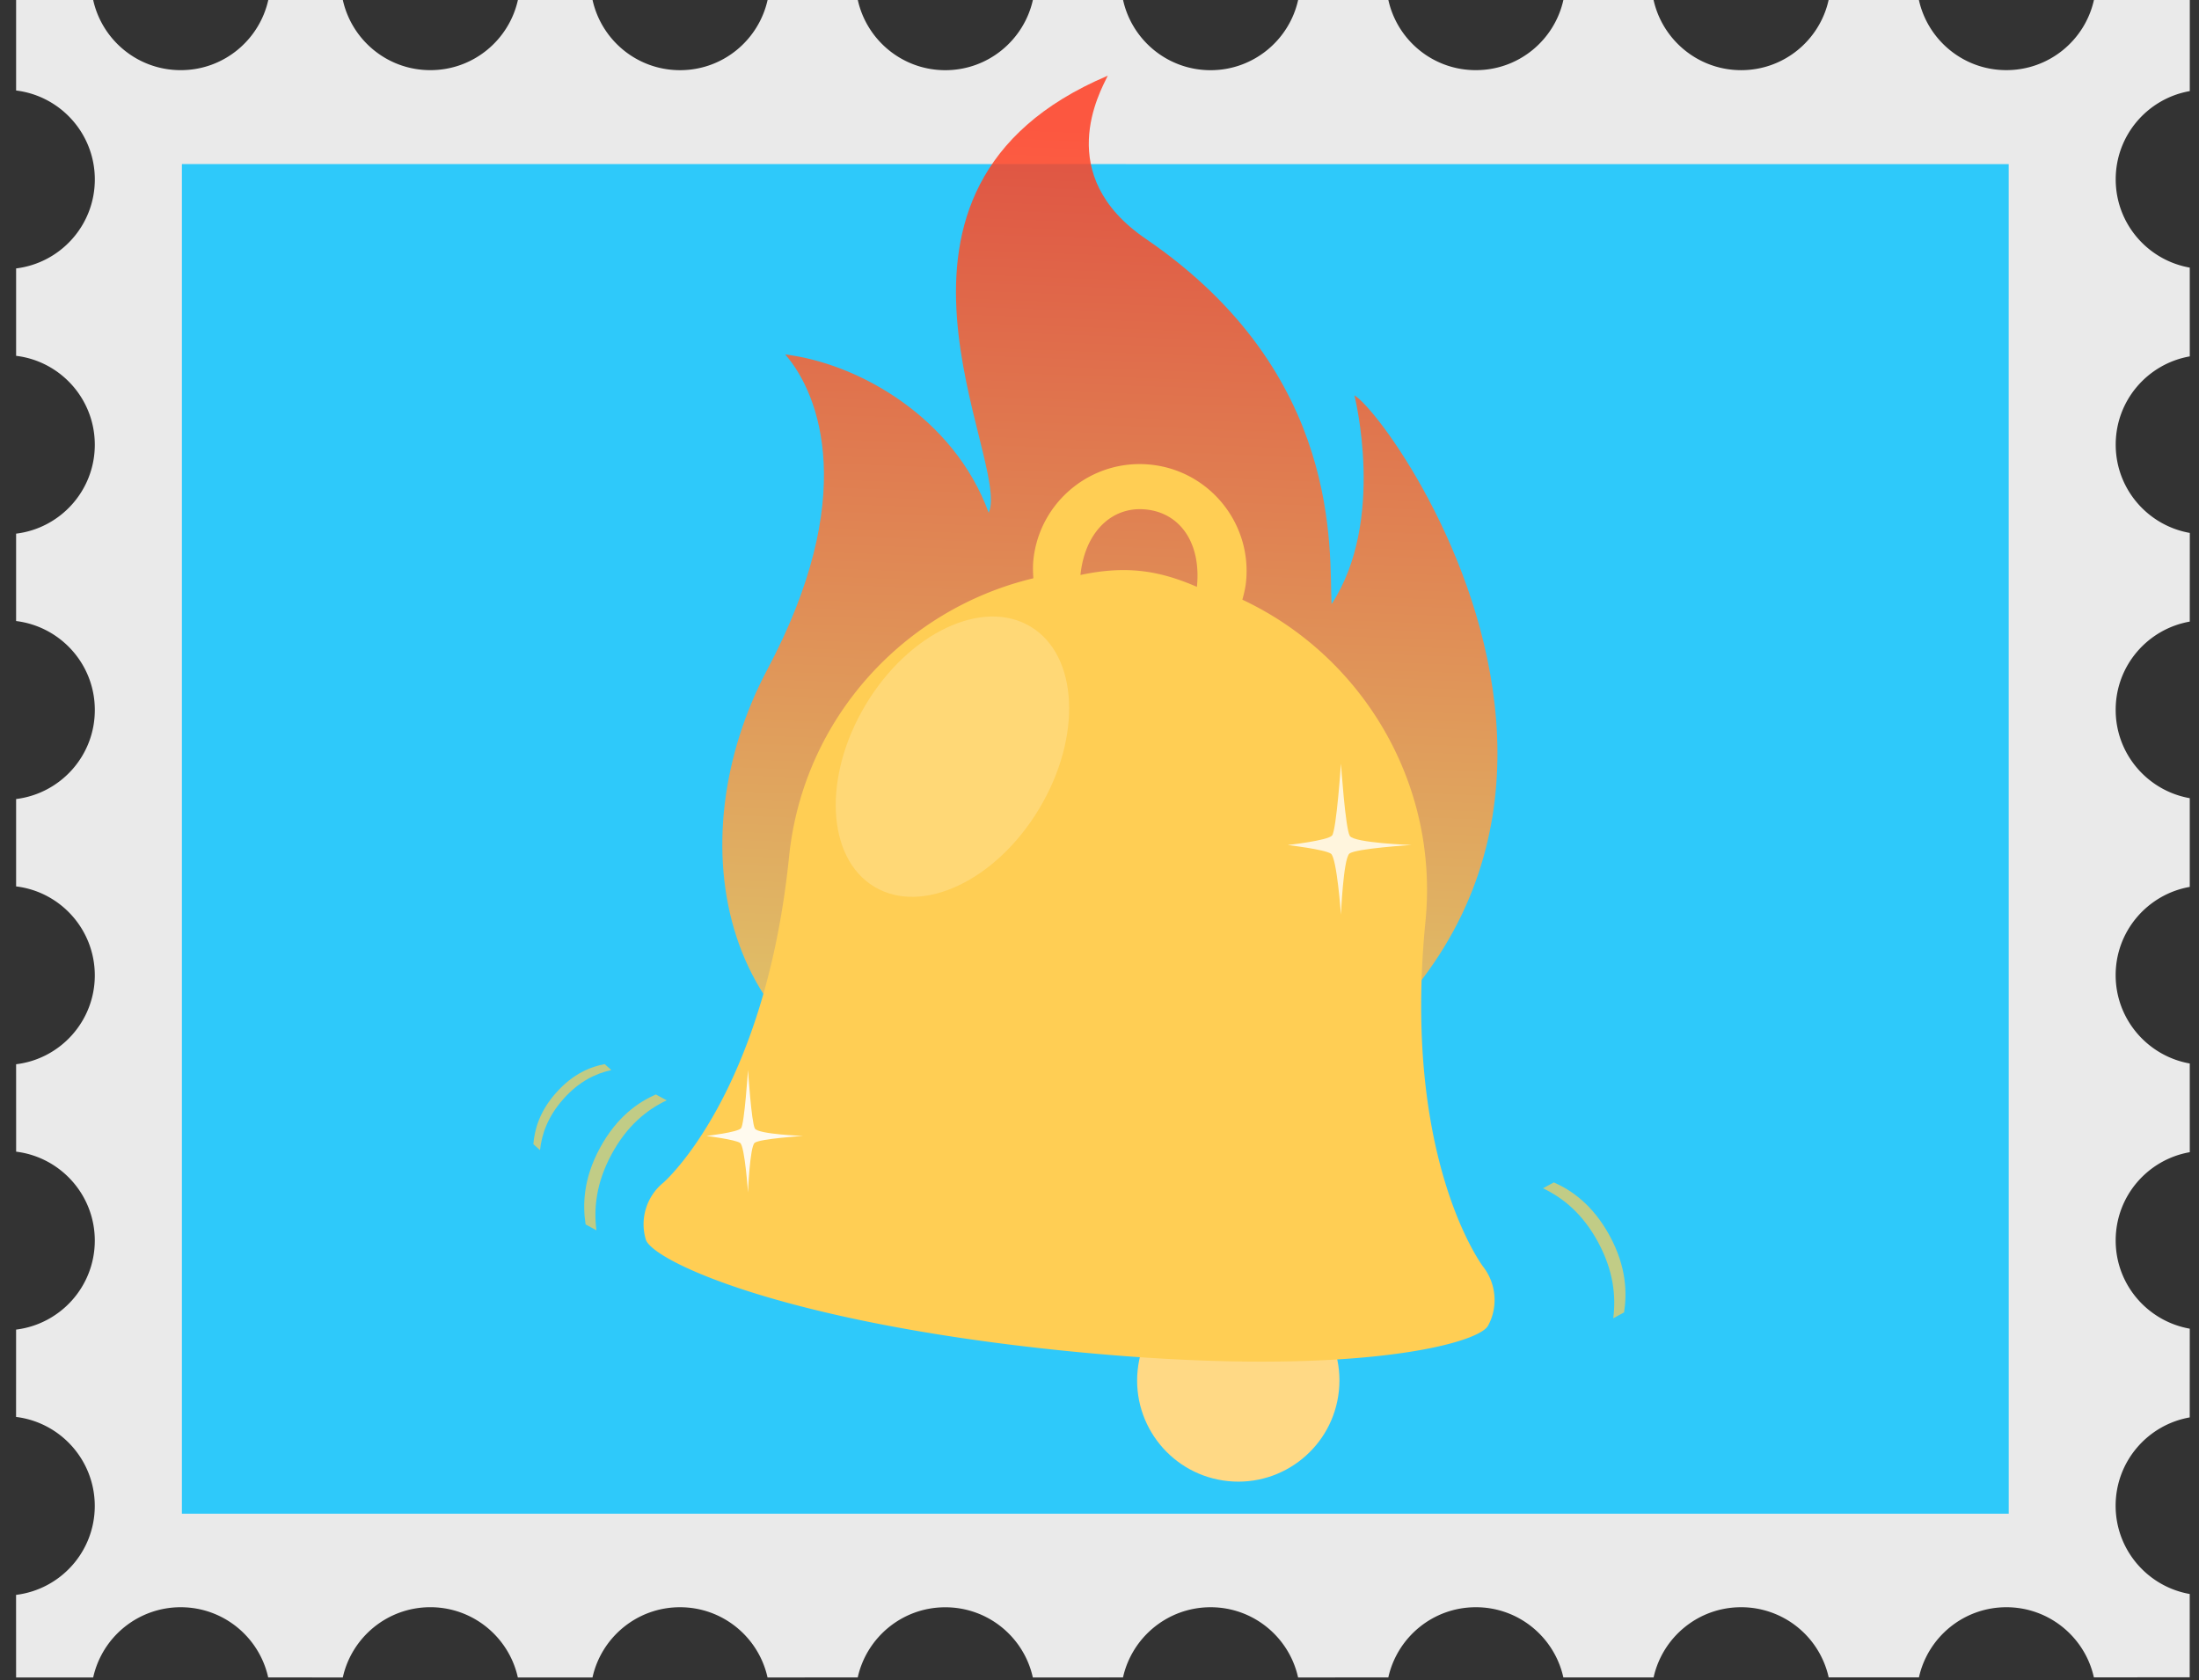
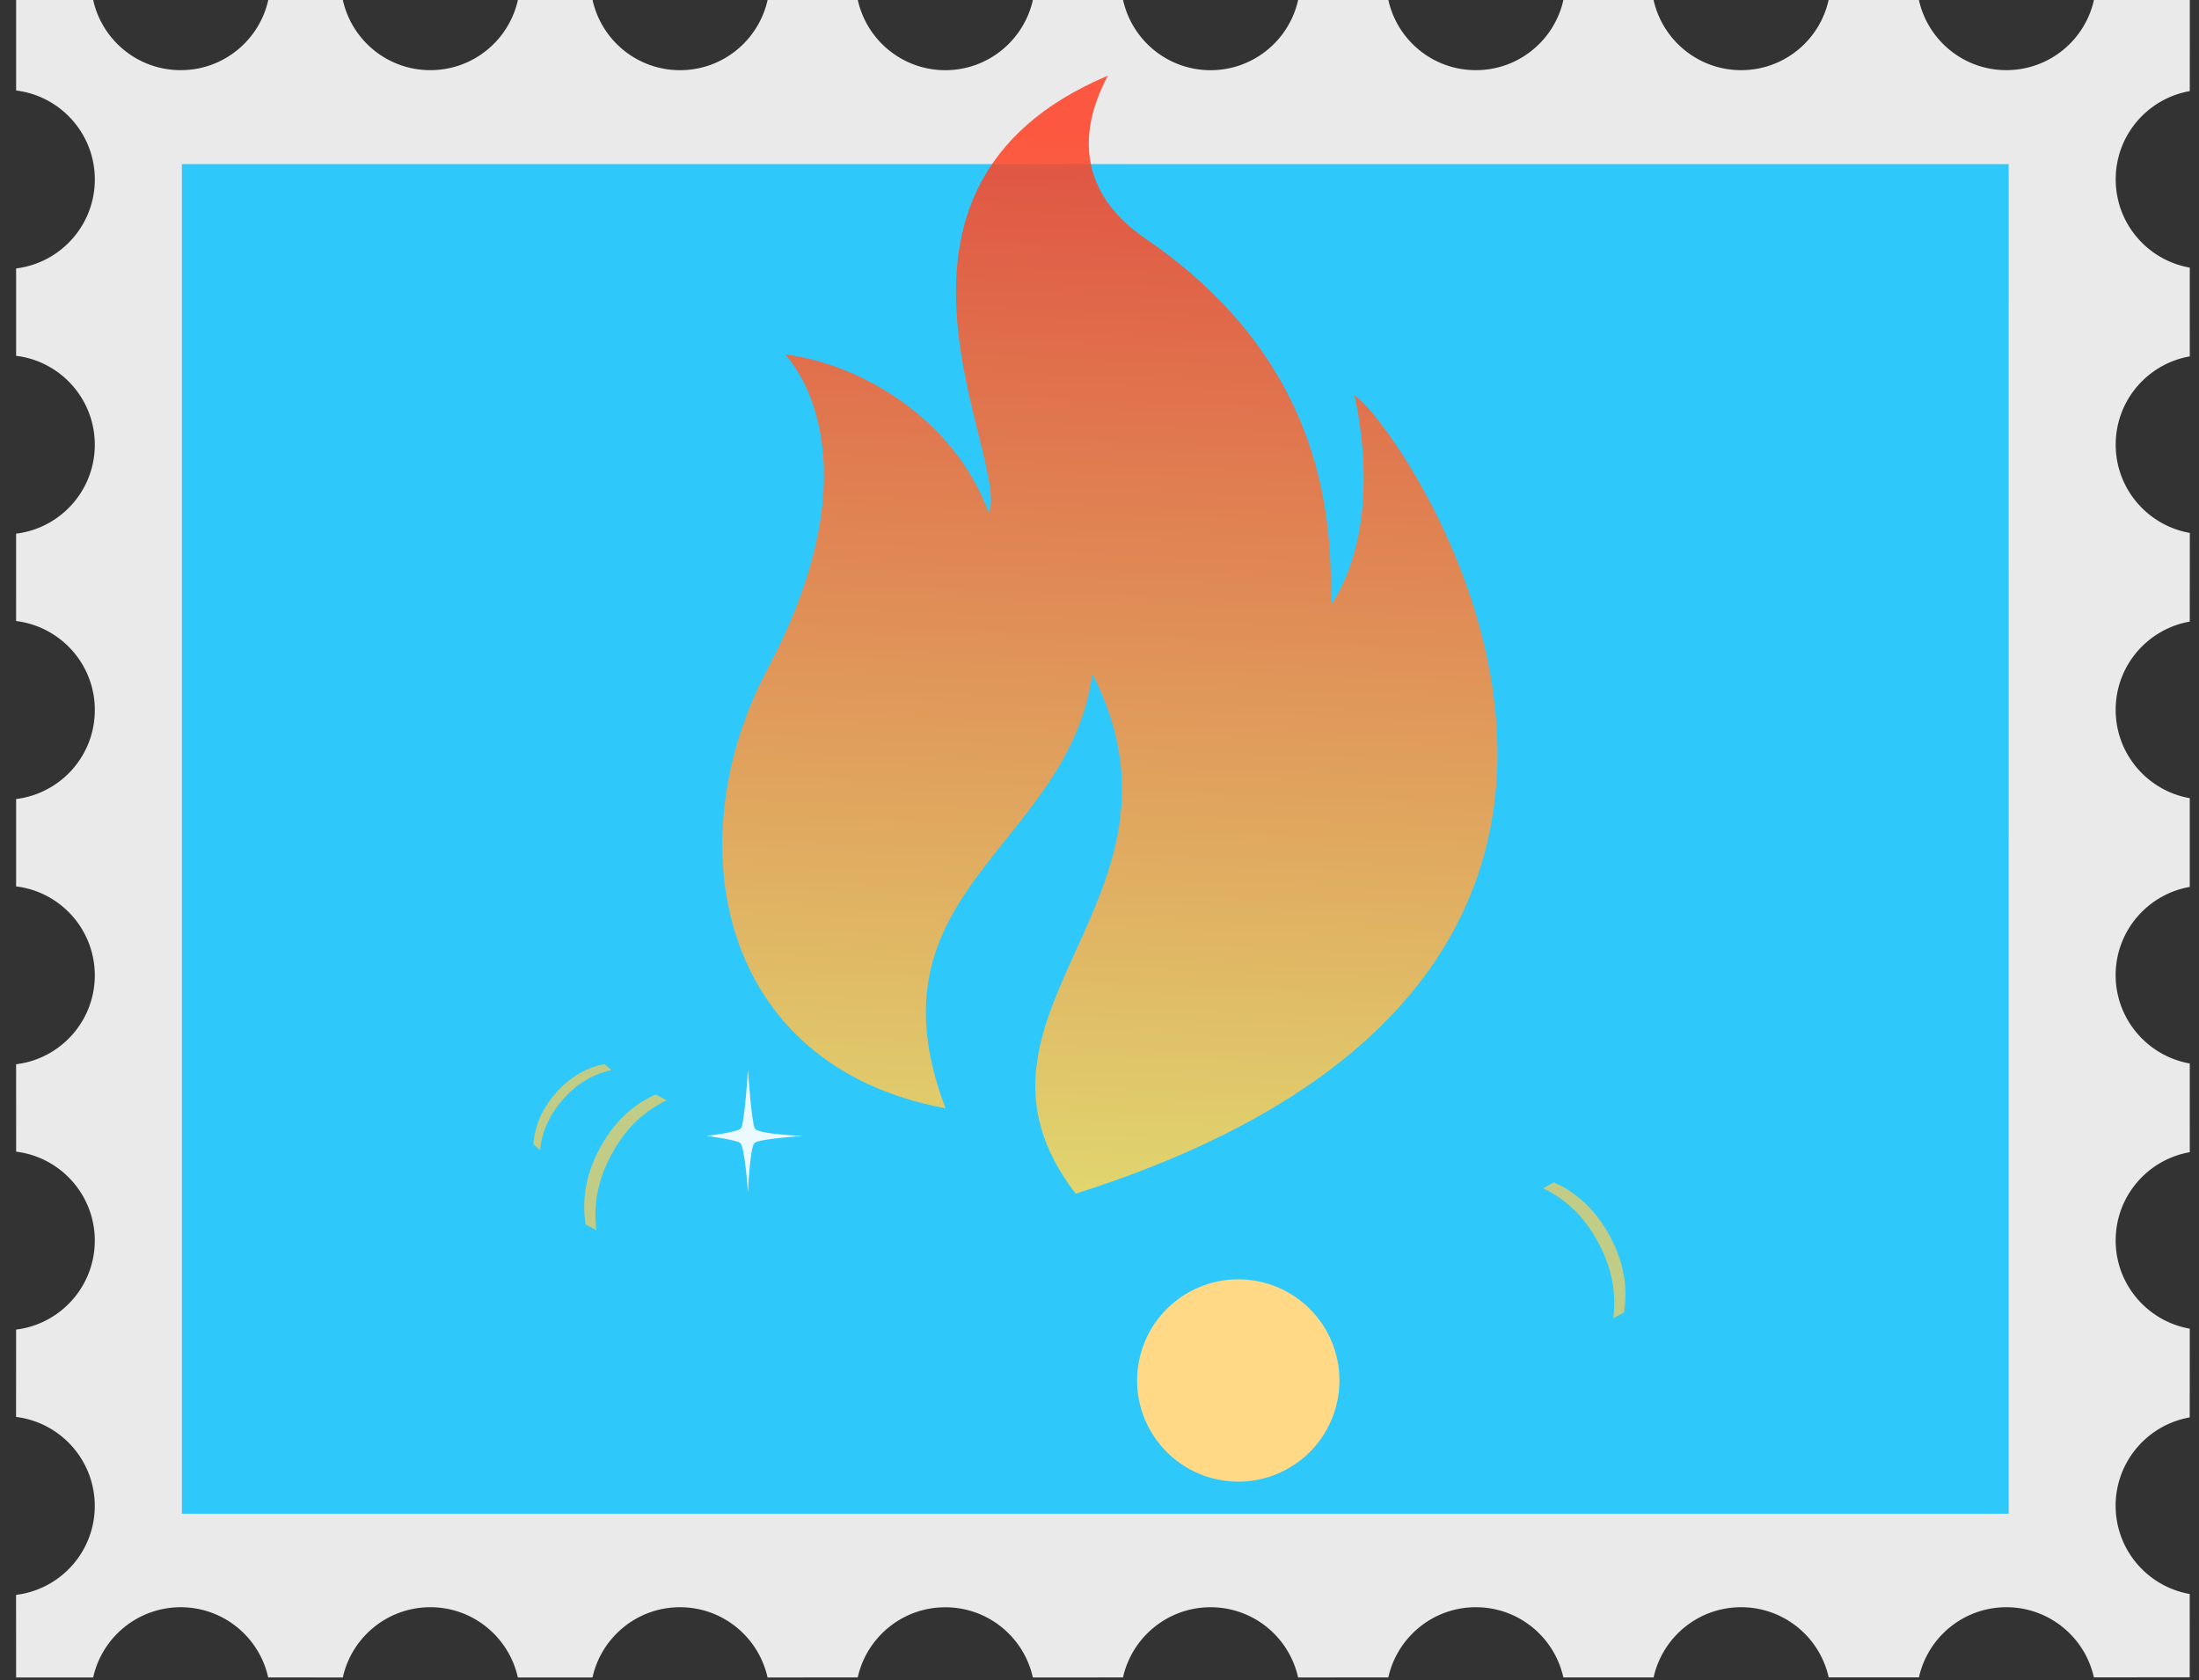
<svg xmlns="http://www.w3.org/2000/svg" viewBox="0 0 500 382" fill-rule="evenodd" clip-rule="evenodd" stroke-linejoin="round" stroke-miterlimit="1.414">
  <rect x="0" y="0" width="500" height="382" fill="#333333" stroke="none" />
  <path d="M476.097 381.397l21.788-.008.006-18.945c-9.568-1.684-16.843-10.023-16.849-20.08.013-10.049 7.279-18.391 16.849-20.072l.008-20.176c-9.569-1.689-16.855-10.018-16.844-20.066 0-10.062 7.273-18.385 16.85-20.066l-.006-20.169c-9.558-1.694-16.844-10.03-16.851-20.079 0-10.062 7.286-18.391 16.851-20.072V181.49c-9.563-1.686-16.851-10.021-16.844-20.083-.007-10.052 7.273-18.384 16.844-20.066l.013-20.163c-9.569-1.689-16.851-10.018-16.851-20.076 0-10.062 7.269-18.381 16.844-20.067l-.006-20.185c-9.569-1.683-16.838-10.014-16.838-20.073 0-10.043 7.273-18.381 16.844-20.063L497.91-.01l-21.794-.009c-2.027 9.138-10.158 15.966-19.913 15.966-9.735.009-17.872-6.819-19.895-15.963l-20.521.003c-2.016 9.144-10.146 15.969-19.896 15.969-9.748-.006-17.879-6.835-19.912-15.969l-20.5.003c-2.021 9.135-10.158 15.97-19.9 15.96-9.749.013-17.879-6.815-19.9-15.96l-20.515.013C293.138 9.121 285 15.956 275.265 15.962c-9.756 0-17.886-6.832-19.906-15.963l-20.505-.003c-2.043 9.119-10.161 15.96-19.913 15.966-9.742-.006-17.875-6.835-19.9-15.976l-20.508.009c-2.037 9.128-10.161 15.966-19.906 15.963-9.762 0-17.882-6.835-19.894-15.966h-16.971c-2.028 9.128-10.155 15.963-19.91 15.957-9.746.01-17.876-6.822-19.9-15.954L61.003-.006c-2.034 9.128-10.155 15.963-19.91 15.957-9.742.01-17.895-6.822-19.91-15.966L3.663.006v20.572c10.088 1.231 17.892 9.81 17.898 20.224-.003 10.427-7.814 18.998-17.898 20.233V80.91c10.078 1.212 17.892 9.8 17.892 20.223 0 10.401-7.807 18.986-17.895 20.208l.003 19.872c10.088 1.238 17.905 9.815 17.895 20.226.01 10.43-7.804 19.002-17.895 20.246v19.868c10.078 1.209 17.885 9.806 17.892 20.22.003 10.408-7.813 19.005-17.892 20.214l.006 19.881c10.062 1.229 17.885 9.807 17.885 20.228-.009 10.413-7.807 18.991-17.895 20.227l-.006 19.862c10.084 1.234 17.885 9.818 17.895 20.227 0 10.428-7.81 18.998-17.895 20.232l.006 18.781h17.527a20.383 20.383 0 0119.894-15.973c9.751 0 17.882 6.83 19.9 15.959l16.964.014c2.024-9.143 10.148-15.961 19.9-15.979 9.742.006 17.879 6.838 19.903 15.979h16.971c2.024-9.143 10.155-15.967 19.891-15.973 9.755 0 17.885 6.83 19.913 15.973l20.508-.014c2.024-9.115 10.158-15.947 19.894-15.947 9.755-.006 17.901 6.812 19.919 15.961l20.501-.008c2.034-9.127 10.158-15.947 19.906-15.965 9.755 0 17.886 6.83 19.907 15.973l20.514-.014c2.034-9.129 10.152-15.959 19.899-15.959 9.742-.008 17.88 6.824 19.9 15.959h20.521c2.016-9.129 10.152-15.959 19.882-15.959a20.372 20.372 0 0119.926 15.953h20.521c2.021-9.129 10.146-15.953 19.899-15.953 9.739.015 17.857 6.841 19.878 15.945z" fill="#eaeaea" fill-rule="nonzero" />
  <path d="M456.728 37.315l.008 306.871H41.359V37.312l415.369.003z" fill="#2ec9fa" fill-rule="nonzero" />
  <path d="M227.401 230.749c-8.494-23.797-31.739-37.19-49.535-39.422 8.634 10.173 17.764 35.883-4.335 78.412-22.101 42.529-12.404 98.761 43.356 109.324-20.225-54.529 29.826-64.768 35.759-108.192 28.176 56.413-37.718 84.641-4.079 129.463 171.757-55.779 78.6-192.367 67.859-198.832 0 0 7.774 31.221-5.561 51.994-.637-12.994 2.955-57.298-45.244-90.983-22.631-15.816-11.186-36.487-9.242-40.613C191.5 150 233 218 227.401 230.749z" fill="url(#_Linear1)" transform="matrix(.934 0 0 .913 12.417 -94.082)" />
  <circle cx="291" cy="280.208" r="23" fill="#ffd985" transform="rotate(5.819 -45.139 204.133)" />
-   <path d="M337.25 288.045c-.178-.232-18.47-24.522-13.132-78.54 3.117-31.525-14.481-60.396-41.631-73.148.361-1.317.687-2.65.831-4.065 1.36-13.335-8.374-25.284-21.714-26.643-13.346-1.36-25.283 8.38-26.642 21.715-.144 1.404-.086 2.776-.003 4.127-29.245 6.986-52.328 31.753-55.543 63.304-5.497 53.941-28.442 74.004-28.577 74.11a12.187 12.187 0 00-4.002 12.928c1.398 4.724 30.599 18.723 94.983 25.284 64.385 6.562 94.158-1.428 96.51-5.65 2.352-4.245 1.905-9.586-1.08-13.422zm-91.58-157.303c.98-9.628 7.037-15.697 14.895-14.896 7.854.8 12.59 7.717 11.584 17.594-8.823-3.842-16.343-4.86-26.48-2.698z" fill="#ffce54" fill-rule="nonzero" />
  <g transform="matrix(1.545 0 0 1.603 -79.524 -206.727)">
    <clipPath id="a">
      <path d="M155.439 280.733h14.219v17.371h-14.219z" />
    </clipPath>
    <g opacity=".9" clip-path="url(#a)">
      <clipPath id="b">
        <path d="M155.439 280.733h14.219v17.371h-14.219z" />
      </clipPath>
      <g clip-path="url(#b)">
        <path d="M162.526 291.078c-.703.586-.972 7.026-.972 7.026s-.468-6.53-1.154-7.015c-.686-.484-4.961-.998-4.961-.998s4.593-.503 5.091-1.091c.499-.586 1.024-8.267 1.024-8.267s.508 7.501 1.016 8.315c.508.813 7.088 1.043 7.088 1.043s-6.429.401-7.132.987" fill="#fff" />
      </g>
    </g>
  </g>
  <g transform="translate(72.863 79.512) scale(.913)">
    <clipPath id="c">
-       <path d="M240.903 103.079h30.812v37.641h-30.812z" />
-     </clipPath>
+       </clipPath>
    <g opacity=".8" clip-path="url(#c)">
      <clipPath id="d">
        <path d="M240.903 103.079h30.812v37.641h-30.812z" />
      </clipPath>
      <g clip-path="url(#d)">
-         <path d="M256.259 125.496c-1.524 1.268-2.107 15.224-2.107 15.224s-1.016-14.148-2.501-15.2c-1.484-1.049-10.748-2.165-10.748-2.165s9.954-1.09 11.033-2.359c1.079-1.272 2.216-17.917 2.216-17.917s1.101 16.256 2.203 18.019c1.101 1.761 15.36 2.257 15.36 2.257s-13.932.872-15.456 2.141" fill="#fff" fill-rule="nonzero" />
-       </g>
+         </g>
    </g>
  </g>
-   <ellipse cx="217.499" cy="146.041" rx="23" ry="34.5" fill="#fff" fill-opacity=".2" transform="rotate(-149.028 220.635 159.177)" />
  <path d="M366.814 299.747c.634-4.983.079-10.773-3.451-17.304-3.509-6.489-7.977-10.073-12.528-12.253l2.467-1.334c3.929 1.72 8.868 5.047 12.73 12.191 3.843 7.107 3.902 13.027 3.248 17.366l-2.466 1.334zm-233.665-21.333c-.654-4.339-.595-10.259 3.248-17.366 3.862-7.145 8.802-10.472 12.73-12.191l2.467 1.334c-4.552 2.18-9.02 5.764-12.528 12.253-3.53 6.53-4.085 12.32-3.451 17.304l-2.466-1.334zm-11.877-18.247c.262-3.173 1.293-7.344 5.192-11.722 3.92-4.4 7.964-5.925 11.026-6.484l1.52 1.354c-3.579.779-7.332 2.564-10.893 6.562-3.583 4.021-4.941 8.019-5.326 11.644l-1.519-1.354z" fill="#ffce54" fill-opacity=".7" fill-rule="nonzero" />
  <defs>
    <linearGradient id="_Linear1" x1="0" y1="0" x2="1" y2="0" gradientUnits="userSpaceOnUse" gradientTransform="matrix(7.585 -268.483 262.388 7.761 239.451 404.459)">
      <stop offset="0%" stop-color="#ffdb58" stop-opacity=".851" />
      <stop offset="100%" stop-color="#ff3d22" stop-opacity=".851" />
    </linearGradient>
  </defs>
</svg>